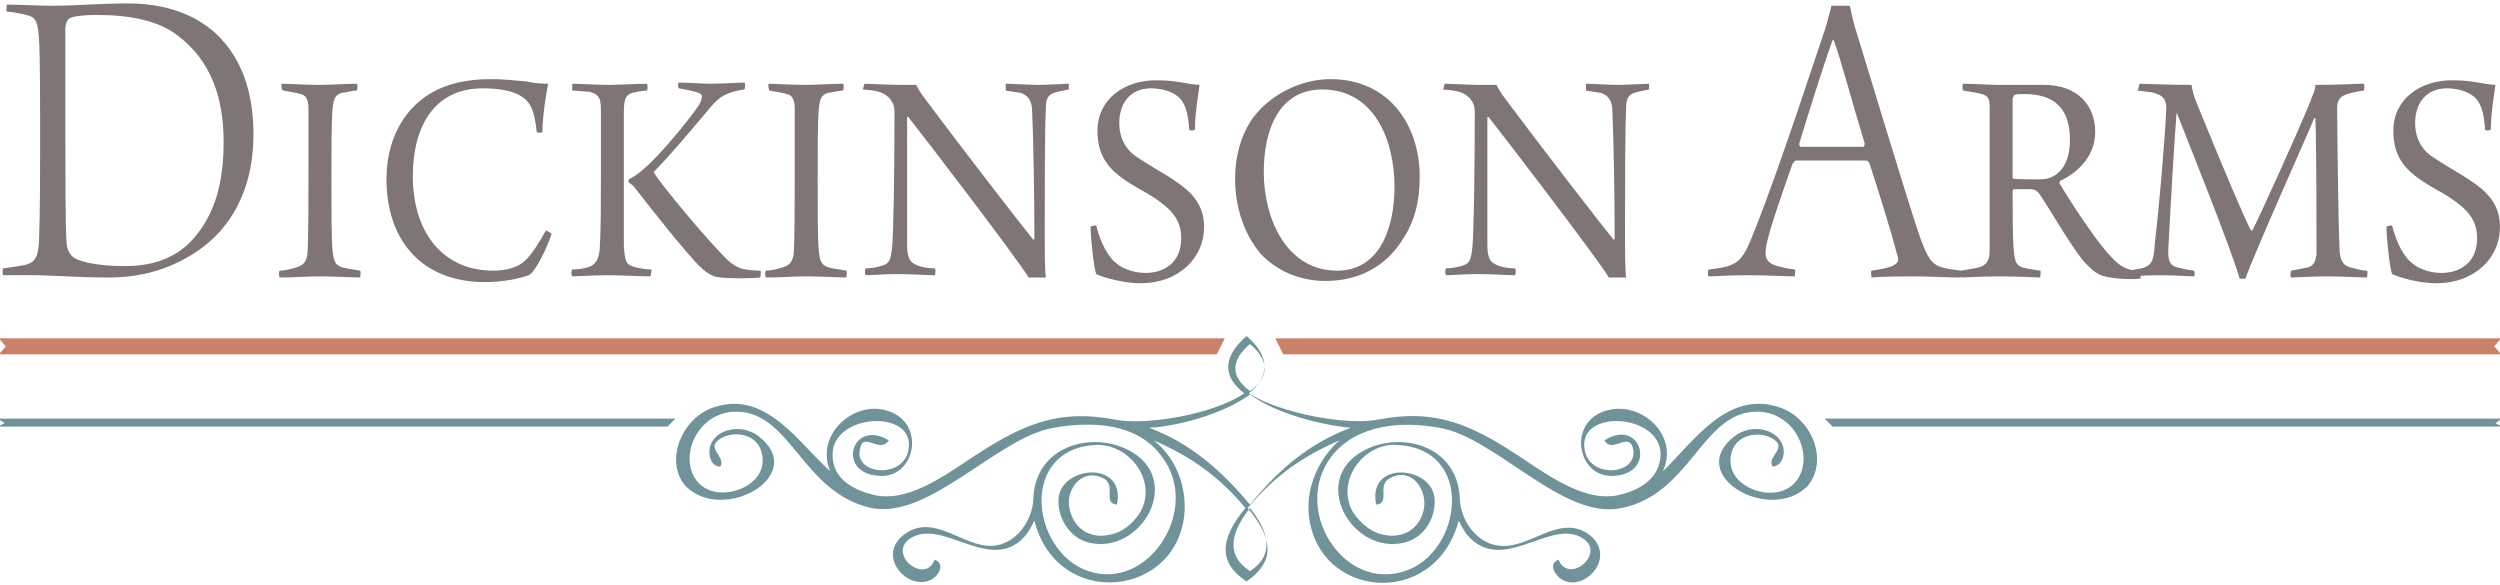
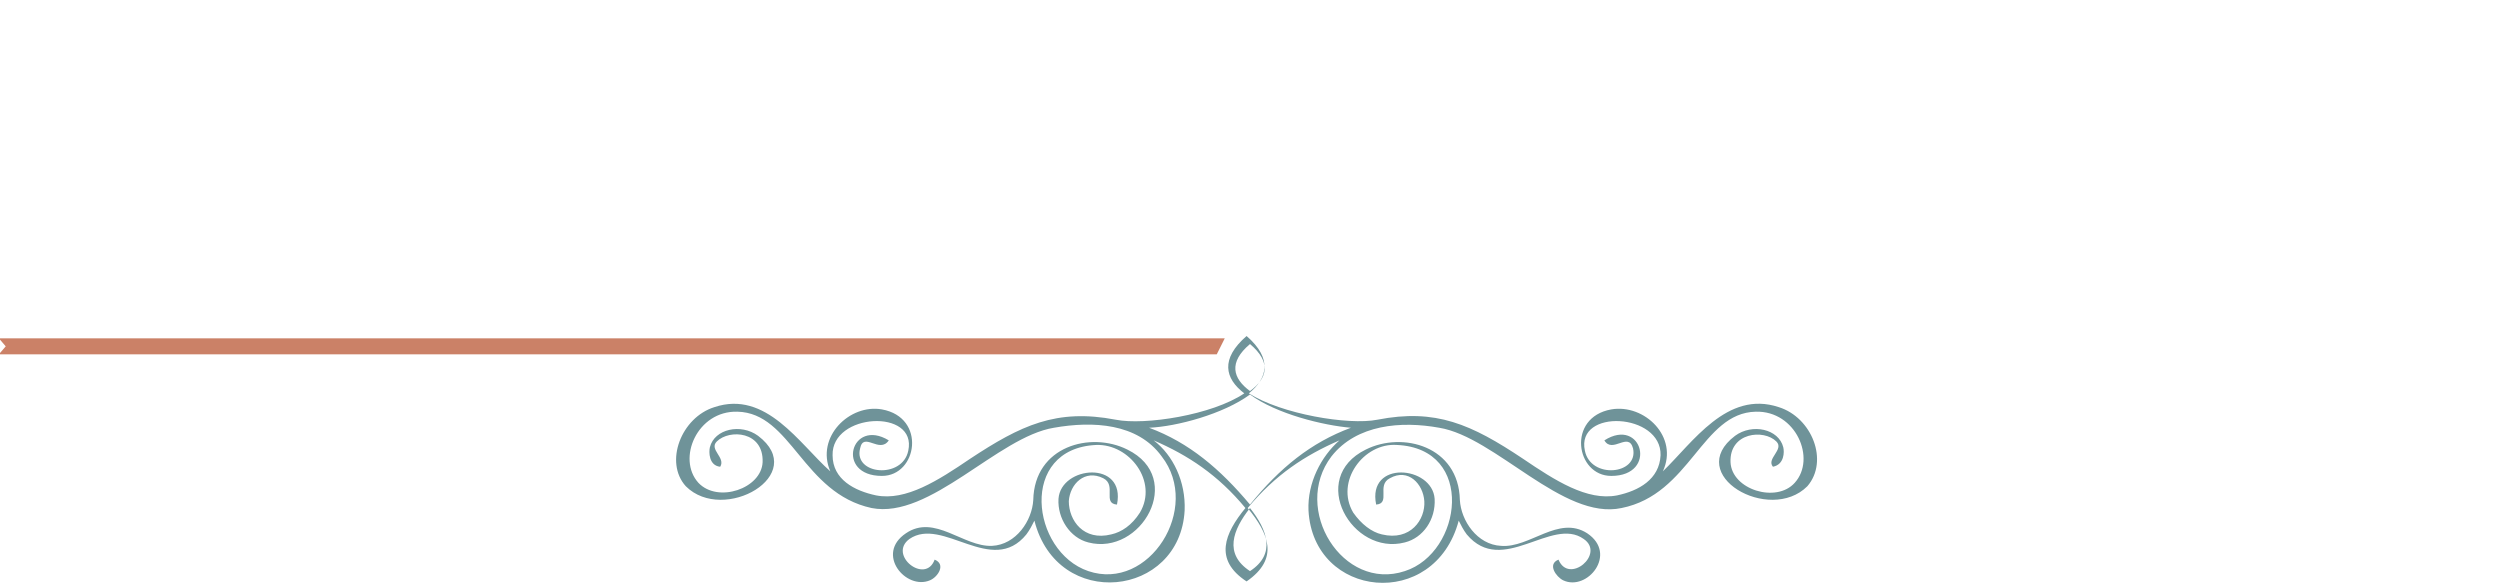
<svg xmlns="http://www.w3.org/2000/svg" version="1.1" id="Layer_1" x="0px" y="0px" viewBox="0 0 218 51" style="enable-background:new 0 0 218 51;" xml:space="preserve">
  <style type="text/css">
	.st0{fill:#7F7574;}
	.st1{fill:#6F9399;}
	.st2{fill:#CB8167;}
</style>
  <g>
-     <path class="st0" d="M0.6,0.4c0.9,0,2.9,0.1,3.9,0.1c2.4,0,3.9-0.2,6.7-0.2c3.1,0,5.8,0.9,7.7,2.7c2.2,2.1,3.2,5.1,3.2,8.7   c0,5.8-2.8,8.9-5.2,10.4c-2.2,1.4-4.6,2.1-7.5,2.1c-2,0-3-0.1-6.1-0.2c-0.4,0-2.2,0-3,0c-0.1,0-0.1-0.6,0-0.6   c0.7-0.1,1.4-0.2,1.9-0.3c0.6-0.2,1.1-0.3,1.2-2c0.1-2.6,0.1-6.3,0.1-9.5c0-1.9,0-6.9-0.1-8.2C3.3,2,3.2,1.5,2.3,1.3   C1.9,1.2,1.4,1.1,0.6,1C0.5,0.9,0.6,0.5,0.6,0.4z M6.5,22.5c0.7,0.4,2.2,0.7,4.4,0.7c1.9,0,4-0.4,5.7-2.1c1.7-1.8,2.9-4.3,2.9-8.7   c0-3.9-1.1-7.1-4-9.3c-1.7-1.3-4.1-1.8-7.2-1.8c-0.7,0-1.7,0.1-2,0.2C6,1.6,5.8,1.7,5.7,2.4C5.7,3.3,5.7,8.7,5.7,12   c0,3.5,0,7.8,0.1,9C5.8,21.6,6,22.2,6.5,22.5z M24.6,7.3c0.5,0,2,0.1,3.2,0.1c1,0,2.7-0.1,3.3-0.1c0.1,0,0.1,0.5,0,0.6   c-0.4,0-1.1,0.2-1.3,0.2c-0.6,0.2-0.7,0.5-0.8,1.4c-0.1,1.1-0.1,3.7-0.1,6.1c0,2.5,0,5.4,0.1,6.3c0.1,0.8,0.2,1.2,0.8,1.4   c0.3,0.1,1,0.2,1.6,0.3c0.1,0.1,0,0.5,0,0.6c-0.5,0-2.4-0.1-3.5-0.1c-1.2,0-2.1,0.1-3.5,0.1c-0.1-0.1-0.1-0.5,0-0.6   c0.5,0,1.2-0.2,1.5-0.3c0.6-0.2,0.8-0.5,0.9-1.1c0.1-0.8,0.1-5.1,0.1-7.4c0-2,0-4.1,0-5.3c0-0.8-0.2-1.2-0.7-1.3   c-0.3-0.1-0.9-0.2-1.5-0.3C24.5,7.8,24.5,7.3,24.6,7.3z M45.3,8.3c-0.7-0.4-1.9-0.6-3.2-0.6c-4,0-6.1,3-6.1,7.7   c0,4.7,2.5,8.2,7,8.2c0.7,0,1.9-0.1,2.7-0.8c0.7-0.6,1.4-1.8,1.9-2.7c0.1,0,0.4,0.2,0.5,0.3c-0.5,1.5-1.5,3.4-2,3.6   c-0.8,0.3-2.3,0.6-3.8,0.6c-5.4,0-8.6-3.5-8.6-9c0-3,1.2-5.9,3.9-7.5c1.4-0.8,3.1-1.2,5.2-1.2c1,0,2,0.1,3.1,0.2   c0.9,0.2,1.6,0.2,1.9,0.2c-0.2,1-0.5,2.9-0.5,4.2c0,0.1-0.5,0.1-0.5,0C46.6,9.5,46.2,8.8,45.3,8.3z M51.3,23.3   c0.6-0.2,0.9-0.6,1-1.6c0.1-1.8,0.1-4.2,0.1-6.4c0-2.1,0-4.1,0-5.8c0-1.2-0.4-1.3-1-1.5C51,8,50.4,7.9,49.9,7.9c0-0.1,0-0.5,0-0.6   c0.6,0,2,0.1,3.2,0.1c0.9,0,2.7-0.1,3.3-0.1c0.1,0.1,0.1,0.5,0,0.6c-0.5,0-1.2,0.2-1.3,0.2c-0.5,0.2-0.7,0.5-0.7,1.6   c0,1.1,0,4.7,0,5.5c0,2.3,0,4.3,0,6.3c0.1,1.5,0.3,1.6,1,1.8c0.4,0.1,0.9,0.2,1.4,0.2c0,0,0,0.5-0.1,0.6c-0.8,0-2.6-0.1-3.7-0.1   c-1,0-2.9,0.1-3.1,0.1c-0.1-0.1-0.1-0.5,0-0.6C50.4,23.5,51,23.4,51.3,23.3z M61.5,9.9c-1.2,1.4-3.1,3.7-4.5,5.1V15   c0.3,0.7,5.2,6.6,6.7,7.9c0.3,0.2,0.6,0.4,0.9,0.5c0.3,0.1,1,0.2,1.7,0.2c0.1,0,0,0.5,0,0.6c-0.9,0.1-3.5,0.1-4-0.1   c-0.2-0.1-0.6-0.2-1.2-0.8c-1.1-1-4.4-5.2-5.8-7c-0.1-0.1-0.3-0.3-0.5-0.4c0,0,0-0.3,0.1-0.3c1.5-0.7,4-3.7,5.6-5.8   c0.6-0.8,0.7-1.1,0.7-1.4c0-0.2-0.2-0.3-0.6-0.4c-0.3-0.1-0.9-0.2-1.4-0.3c-0.1-0.1-0.1-0.5,0-0.5c0.8,0,2,0.1,2.7,0.1   c1.4,0,2.3-0.1,3-0.1c0.1,0,0.1,0.5,0,0.6C62.9,8.1,62.5,8.7,61.5,9.9z M67,7.3c0.5,0,2,0.1,3.2,0.1c1,0,2.7-0.1,3.3-0.1   c0.1,0,0.1,0.5,0,0.6c-0.4,0-1.1,0.2-1.3,0.2c-0.6,0.2-0.7,0.5-0.8,1.4c-0.1,1.1-0.1,3.7-0.1,6.1c0,2.5,0,5.4,0.1,6.3   c0.1,0.8,0.2,1.2,0.8,1.4c0.3,0.1,1,0.2,1.6,0.3c0.1,0.1,0,0.5,0,0.6c-0.5,0-2.4-0.1-3.5-0.1c-1.2,0-2.1,0.1-3.5,0.1   c-0.1-0.1-0.1-0.5,0-0.6c0.5,0,1.2-0.2,1.5-0.3c0.6-0.2,0.8-0.5,0.9-1.1c0.1-0.8,0.1-5.1,0.1-7.4c0-2,0-4.1,0-5.3   c0-0.8-0.2-1.2-0.7-1.3c-0.3-0.1-0.9-0.2-1.5-0.3C67,7.8,67,7.3,67,7.3z M75.4,7.3c0.4,0,2.1,0.1,2.9,0.1c0.5,0,1.4,0,1.6,0   c0.1,0.2,0.2,0.5,0.9,1.4c2.9,3.9,8.4,11,9.3,12.1c0,0,0.1,0,0.1-0.1c0-3.6-0.1-9.2-0.2-11.1c0-0.8-0.3-1.4-1-1.6l-1.3-0.2   c0-0.1,0-0.5,0-0.6c0.6,0,1.7,0.1,2.9,0.1c0.7,0,2.4-0.1,2.6-0.1c0,0.1,0,0.5,0,0.5c-0.5,0.1-1,0.2-1.3,0.3   c-0.6,0.2-0.7,0.7-0.7,1.3c-0.1,1.9-0.1,7.7-0.1,11.2c0,1.2,0,2.8,0.1,3.6c-0.5,0-1.1,0-1.5,0c-1.1-1.8-9.3-12.5-10.5-14   c0,0-0.1,0-0.1,0c0,2.7,0,9.6,0,11.2c0,1.3,0.4,1.5,0.8,1.7c0.4,0.2,1.1,0.3,1.6,0.3c0.1,0,0.1,0.5,0,0.6c-0.5,0-2-0.1-3.3-0.1   c-1.1,0-2.2,0.1-2.7,0.1c-0.1-0.1-0.1-0.5,0-0.6c0.4,0,1.1-0.1,1.6-0.3c0.6-0.2,0.6-0.9,0.7-1.6c0.1-1.2,0.2-5.8,0.2-11.7   c0-0.5-0.1-0.8-0.4-1.2c-0.5-0.5-0.9-0.7-2.4-0.8C75.3,7.8,75.3,7.4,75.4,7.3z M97.4,23c0.6,0.5,1.6,0.8,2.5,0.8   c1.6,0,3.1-0.9,3.1-3c0-1.6-0.7-2.7-3.6-4.3c-2.5-1.4-3.7-2.6-3.7-5.1c0-2.8,2.4-4.4,5.1-4.4c1.1,0,1.7,0.1,2.3,0.2   c0.5,0.1,1.2,0.2,1.5,0.2c-0.1,0.8-0.4,2.5-0.4,3.9c-0.1,0.1-0.5,0.1-0.5,0c-0.1-1.6-0.4-2.4-1-2.9c-0.5-0.4-1.4-0.7-2.3-0.7   c-2,0-2.8,1.5-2.8,3c0,1.5,0.7,2.5,1.7,3.1c1.2,0.8,2.2,1.3,3.2,2c1.2,0.8,2.5,1.9,2.5,4c0,2.6-2.1,4.9-5.6,4.9   c-1.4,0-3.2-0.5-3.8-0.8c-0.2-0.4-0.5-3.1-0.5-4.1c0-0.1,0.5-0.2,0.5-0.1C96,21.3,96.7,22.5,97.4,23z M109.9,22.1   c-1.5-1.8-2.2-4.2-2.2-6.5c0-2,0.5-3.7,1.4-5.1c1.5-2.2,4.3-3.6,6.9-3.6c5.2,0,7.8,4.1,7.8,8.5c0,2.3-0.5,4-1.5,5.5   c-1.5,2.4-3.9,3.6-6.7,3.6C113.3,24.5,111.3,23.6,109.9,22.1z M121.6,16.3c0-4.3-1.9-8.5-6.3-8.5c-3.7,0-5.1,3.4-5.1,7.2   c0,4.1,2,8.6,6.4,8.6C120.3,23.6,121.6,19.9,121.6,16.3z M126,7.3c0.4,0,2.1,0.1,2.9,0.1c0.5,0,1.4,0,1.6,0   c0.1,0.2,0.2,0.5,0.9,1.4c2.9,3.9,8.4,11,9.3,12.1c0,0,0.1,0,0.1-0.1c0-3.6-0.1-9.2-0.2-11.1c0-0.8-0.3-1.4-1-1.6l-1.3-0.2   c0-0.1,0-0.5,0-0.6c0.6,0,1.7,0.1,2.9,0.1c0.7,0,2.4-0.1,2.6-0.1c0,0.1,0,0.5,0,0.5c-0.5,0.1-1,0.2-1.3,0.3   c-0.6,0.2-0.7,0.7-0.7,1.3c-0.1,1.9-0.1,7.7-0.1,11.2c0,1.2,0,2.8,0.1,3.6c-0.5,0-1.1,0-1.5,0c-1.1-1.8-9.3-12.5-10.5-14   c0,0-0.1,0-0.1,0c0,2.7,0,9.6,0,11.2c0,1.3,0.4,1.5,0.8,1.7c0.4,0.2,1.1,0.3,1.6,0.3c0.1,0,0.1,0.5,0,0.6c-0.5,0-2-0.1-3.3-0.1   c-1.1,0-2.2,0.1-2.7,0.1c-0.1-0.1-0.1-0.5,0-0.6c0.4,0,1.1-0.1,1.6-0.3c0.6-0.2,0.6-0.9,0.7-1.6c0.1-1.2,0.2-5.8,0.2-11.7   c0-0.5-0.1-0.8-0.4-1.2c-0.5-0.5-0.9-0.7-2.4-0.8C125.9,7.8,125.9,7.4,126,7.3z M153,20.1c2.2-5.5,5.4-15.4,6.2-17.7   c0.2-0.8,0.4-1.4,0.5-1.9c0,0,0.3,0,0.8,0c0.5,0,0.8,0,0.8,0c0.1,0.3,0.2,1,0.4,1.7c0.6,1.9,4.8,15.9,5.8,18.7   c0.9,2.3,1.1,2.4,3.5,2.7c0.1,0.1,0,0.5-0.1,0.6c-0.9,0-2.9-0.1-3.7-0.1c-0.9,0-3.2,0-4,0.1c0-0.1-0.1-0.5,0-0.6   c0.7-0.1,1.3-0.2,1.8-0.4c0.6-0.3,0.6-0.5,0.4-1.1c-0.4-1.6-1.7-5.8-2.4-7.9c0,0-0.2-0.2-0.2-0.2c-0.4,0-1.1,0-3.3,0   c-2.4,0-2.6,0-2.9,0c-0.1,0-0.2,0.2-0.3,0.3c-0.7,2-2.2,6.2-2.3,7.3c-0.1,0.7-0.1,1.3,1,1.6c0.4,0.1,0.7,0.2,1.5,0.3   c0.1,0.1,0,0.5,0,0.6c-0.6,0-2.5-0.1-4.1-0.1c-1.7,0-2.8,0.1-3.4,0.1c-0.1,0-0.1-0.5,0-0.6C151.6,23.2,151.9,22.9,153,20.1z    M159.8,3.5c-0.6,1.6-2.4,7.3-2.9,9c0,0.2,0,0.2,0.1,0.3c0.3,0,1.2,0,3.1,0c0.8,0,2.2,0,2.4,0c0,0,0.1-0.1,0.1-0.3   c-0.9-2.9-2.1-7.4-2.7-9C159.9,3.5,159.8,3.5,159.8,3.5z M171.2,7.3c0.6,0,2.4,0.1,3,0.1h4c3.1,0,4.5,1.9,4.5,4.1   c0,2.2-1.6,3.6-3.1,4.3c0,0.1,0,0.2,0,0.2c1,1.7,3.3,5.2,4.5,6.4c0.9,1,1.4,1.1,2.6,1.3c0,0,0,0.6-0.1,0.6c-0.9,0.1-2.9,0-3.6-0.4   c-0.4-0.2-0.7-0.5-1.2-1c-1-1.1-2.9-4.4-3.9-5.9c-0.2-0.3-0.4-0.5-0.9-0.5c-0.4,0-1,0-1.4,0c-0.1,0-0.1,0.2-0.1,0.2   c0,1.5,0,4.1,0.1,5.1c0.1,1.2,0.3,1.3,0.7,1.5c0.3,0.1,0.9,0.2,1.6,0.3c0.1,0,0,0.5,0,0.6c-0.3,0-1.7-0.1-3.6-0.1   c-1.7,0-2.9,0.1-3.3,0.1c-0.1,0-0.1-0.5,0-0.6c0.5-0.1,1.3-0.2,1.6-0.3c0.6-0.2,0.9-0.5,0.9-1.5c0-0.7,0-4.3,0-5.7   c0-1.6,0-5.9,0-6.9c0-0.7-0.3-0.9-0.7-1c-0.3-0.1-1-0.2-1.6-0.3C171.1,7.8,171.1,7.3,171.2,7.3z M175.5,8.6c0,1,0,4.9,0,6.7   c0,0.2,0,0.3,0.1,0.3c0.2,0,2.1,0.1,2.8,0c1-0.2,2.1-1.1,2.1-3.4c0-2.6-1.2-4-4-4c-0.3,0-0.7,0-0.9,0.1   C175.7,8.3,175.5,8.5,175.5,8.6z M186.6,7.3c0.4,0,2.1,0.1,4.5,0.1c0.1,0.6,0.2,1,0.5,1.7c1.9,4.7,4.3,10.4,4.7,11c0,0,0.1,0,0.1,0   c0.4-0.7,3.9-8.4,5-11.1c0.2-0.6,0.5-1.1,0.5-1.6c2.3,0,3.5-0.1,4.2-0.1c0.1,0.1,0.1,0.5,0,0.6c-0.7,0.1-1.1,0.2-1.4,0.3   c-0.7,0.2-0.9,0.6-0.9,1.2c0,1.6,0.1,10.1,0.2,12.1c0,1,0.2,1.6,0.9,1.8c0.4,0.1,1,0.3,1.5,0.3c0.1,0.1,0,0.5,0,0.6   c-0.4,0-2.4-0.1-3.4-0.1c-1.4,0-2.9,0.1-3.2,0.1c-0.1,0-0.1-0.5,0-0.6c0.6-0.1,1-0.2,1.5-0.3c0.5-0.2,0.6-0.5,0.7-1.1   c0-1.4,0-9.6-0.1-11.9c0,0-0.1,0-0.1,0c-0.6,1.5-5.2,11.7-6,14c0,0-0.4,0-0.5,0c-0.7-2.5-4.6-12.2-5.5-14.5c0,0,0,0,0,0   c-0.2,2.5-0.5,7.6-0.7,11.5c-0.1,1.2,0,1.8,0.7,2c0.4,0.1,0.8,0.2,1.5,0.3c0.1,0,0.1,0.5,0,0.5c-0.4,0-1.8-0.1-2.9-0.1   c-1.5,0-2.4,0.1-2.7,0.1c-0.1-0.1-0.1-0.5,0-0.5c0.6-0.1,0.9-0.2,1.1-0.2c0.8-0.3,1-0.5,1.1-2.2c0.3-2.3,0.9-9.1,1-11.8   c0-0.4-0.1-1-0.8-1.2c-0.4-0.2-0.9-0.2-1.7-0.3C186.5,7.8,186.5,7.3,186.6,7.3z M210.4,23c0.6,0.5,1.6,0.8,2.5,0.8   c1.6,0,3.1-0.9,3.1-3c0-1.6-0.7-2.7-3.6-4.3c-2.5-1.4-3.7-2.6-3.7-5.1c0-2.8,2.4-4.4,5.1-4.4c1.1,0,1.7,0.1,2.3,0.2   c0.5,0.1,1.2,0.2,1.5,0.2c-0.1,0.8-0.4,2.5-0.4,3.9c-0.1,0.1-0.5,0.1-0.5,0c-0.1-1.6-0.4-2.4-1-2.9c-0.5-0.4-1.4-0.7-2.3-0.7   c-2,0-2.8,1.5-2.8,3c0,1.5,0.7,2.5,1.7,3.1c1.2,0.8,2.2,1.3,3.2,2c1.2,0.8,2.5,1.9,2.5,4c0,2.6-2.1,4.9-5.6,4.9   c-1.4,0-3.2-0.5-3.8-0.8c-0.2-0.4-0.5-3.1-0.5-4.1c0-0.1,0.5-0.2,0.5-0.1C209,21.3,209.7,22.5,210.4,23z" />
    <g>
      <g>
        <path class="st1" d="M66.5,40.3c-0.1,2.3-3.9,3.6-5.6,1.8l0,0c-1.9-2.1-0.1-6.3,3.4-6.2c4.7,0.1,5.7,7.1,11.7,8.4     c5.1,1,11-6.2,15.9-7c3.4-0.6,7.3-0.4,9.4,2.5c3.5,4.5-1.1,11.8-6.4,10c-5-1.7-6.1-10.7,0.7-11c2.9-0.1,5.4,3.2,3.8,5.9     c-0.7,1.1-1.6,1.7-2.5,1.9l0,0c-2.4,0.6-3.7-1.2-3.7-2.9c0.1-1.5,1.4-2.8,3-2c1.2,0.6-0.1,2.2,1.2,2.3c0.8-3.9-4.9-3.4-5.1-0.5     c-0.1,1.7,1,3.4,2.6,3.8c4.6,1.2,8.5-5.6,3.4-8.1c-3.2-1.6-8.1-0.3-8.2,4.4c-0.1,1.8-1.5,3.9-3.6,4c-2.5,0.1-5-2.8-7.5-1.1     c-2.7,1.8,0,5,2.1,4.1c0.7-0.3,1.4-1.4,0.4-1.8c-0.8,2.2-4.1-0.4-2.2-1.8c2.9-2,7.2,3.3,10.2-0.4c0.3-0.4,0.5-0.8,0.7-1.2     c2,7.9,12.7,6.7,13.1-0.9c0.1-2.5-1-4.8-2.7-6.1c3,1.3,5.6,3,8,5.9c-1.8,2.2-2.8,4.5,0.1,6.4c2.9-2,1.9-4.2,0.1-6.4     c2.4-2.9,5-4.6,8-5.9c-1.6,1.4-2.8,3.7-2.7,6.1c0.4,7.7,11,8.8,13.1,0.9c0.2,0.4,0.4,0.8,0.7,1.2c3.1,3.7,7.4-1.6,10.2,0.4     c1.9,1.3-1.3,4-2.2,1.8c-1,0.4-0.2,1.5,0.4,1.8c2.1,1,4.8-2.3,2.1-4.1c-2.5-1.6-5,1.3-7.5,1.1c-2.1-0.1-3.5-2.2-3.6-4     c-0.1-4.7-5-6-8.2-4.4c-5.1,2.5-1.2,9.3,3.4,8.1c1.6-0.4,2.7-2,2.6-3.8c-0.2-2.9-5.9-3.4-5.1,0.5c1.3-0.1,0-1.7,1.2-2.3     c1.6-0.9,2.9,0.5,3,2c0.1,1.6-1.2,3.5-3.7,2.9l0,0c-0.9-0.2-1.8-0.9-2.5-1.9c-1.6-2.7,0.9-6.1,3.8-5.9c6.9,0.3,5.7,9.4,0.7,11     c-5.4,1.8-9.9-5.4-6.4-10c2.2-2.8,6.1-3.1,9.4-2.5c4.9,0.8,10.8,8.1,15.9,7c6-1.2,7-8.3,11.7-8.4c3.5-0.1,5.3,4.1,3.4,6.2l0,0     c-1.6,1.8-5.5,0.6-5.6-1.8c-0.1-2.6,2.9-2.9,4-1.8c0.7,0.7-0.9,1.5-0.3,2.2c1-0.2,1-1.3,0.9-1.7c-0.4-1.6-2.7-2.1-4.2-1     c-4.5,3.4,3,7.7,6.3,4.4h0c1.9-2.2,0.4-6-2.5-6.9c-4.5-1.5-7.5,3.1-10.1,5.6c1.4-3-1.6-5.9-4.5-5.4c-3.9,0.7-3.1,5.8,0,5.8     c4.1,0,2.7-5.2-0.6-3.1c0.7,1.2,2.1-0.8,2.5,0.7c0.5,2.3-3.7,2.7-4.2,0.2c-0.8-3.7,6.7-3.3,6.6,0.4c-0.1,2.1-1.9,3.1-3.8,3.5     c-2.6,0.5-5.4-1.3-8.2-3.2c-4.5-3-7.6-4.4-12.7-3.4c-2.5,0.5-8.4-0.5-11.2-2.3c1.6-1.3,2.1-3-0.2-5c-2.3,2-1.9,3.7-0.2,5     c-2.8,1.9-8.7,2.8-11.2,2.3c-5.2-1-8.3,0.5-12.7,3.4c-2.8,1.9-5.6,3.7-8.2,3.2c-1.9-0.4-3.8-1.4-3.8-3.5     c-0.1-3.7,7.4-4.1,6.6-0.4c-0.5,2.5-4.8,2.1-4.2-0.2c0.3-1.5,1.7,0.5,2.5-0.7c-3.3-2-4.7,3.1-0.6,3.1c3.1,0,3.9-5.1,0-5.8     c-2.8-0.5-5.8,2.4-4.5,5.4c-2.7-2.4-5.6-7.1-10.1-5.6c-2.9,0.9-4.4,4.8-2.5,6.9h0c3.3,3.3,10.8-1,6.3-4.4c-1.5-1.1-3.8-0.6-4.2,1     c-0.1,0.4-0.1,1.6,0.9,1.7c0.5-0.8-1-1.5-0.3-2.2C63.6,37.4,66.6,37.6,66.5,40.3L66.5,40.3z M109,44.3c1.5,1.9,2.3,4,0,5.5     C106.7,48.3,107.5,46.2,109,44.3L109,44.3z M109,44c-2.6-3.1-5.3-5.4-8.8-6.7c2.4-0.1,6.5-1.2,8.8-2.9c2.3,1.7,6.4,2.7,8.8,2.9     C114.3,38.6,111.6,40.8,109,44L109,44z M109,30c1.9,1.6,1.5,3,0,4.1C107.5,33,107.1,31.6,109,30L109,30z" />
        <g>
-           <polygon class="st1" points="58.9,36.5 -0.2,36.5 0.4,36.9 -0.2,37.2 58.2,37.2 58.9,36.5     " />
-           <polygon class="st1" points="159.1,36.5 218.2,36.5 217.6,36.9 218.2,37.2 159.8,37.2 159.1,36.5     " />
-         </g>
+           </g>
      </g>
      <g>
        <polygon class="st2" points="106.8,29.5 -0.1,29.5 0.5,30.2 -0.1,30.9 106.1,30.9 106.8,29.5    " />
-         <polygon class="st2" points="111.2,29.5 218.1,29.5 217.5,30.2 218.1,30.9 111.9,30.9 111.2,29.5    " />
      </g>
    </g>
  </g>
</svg>